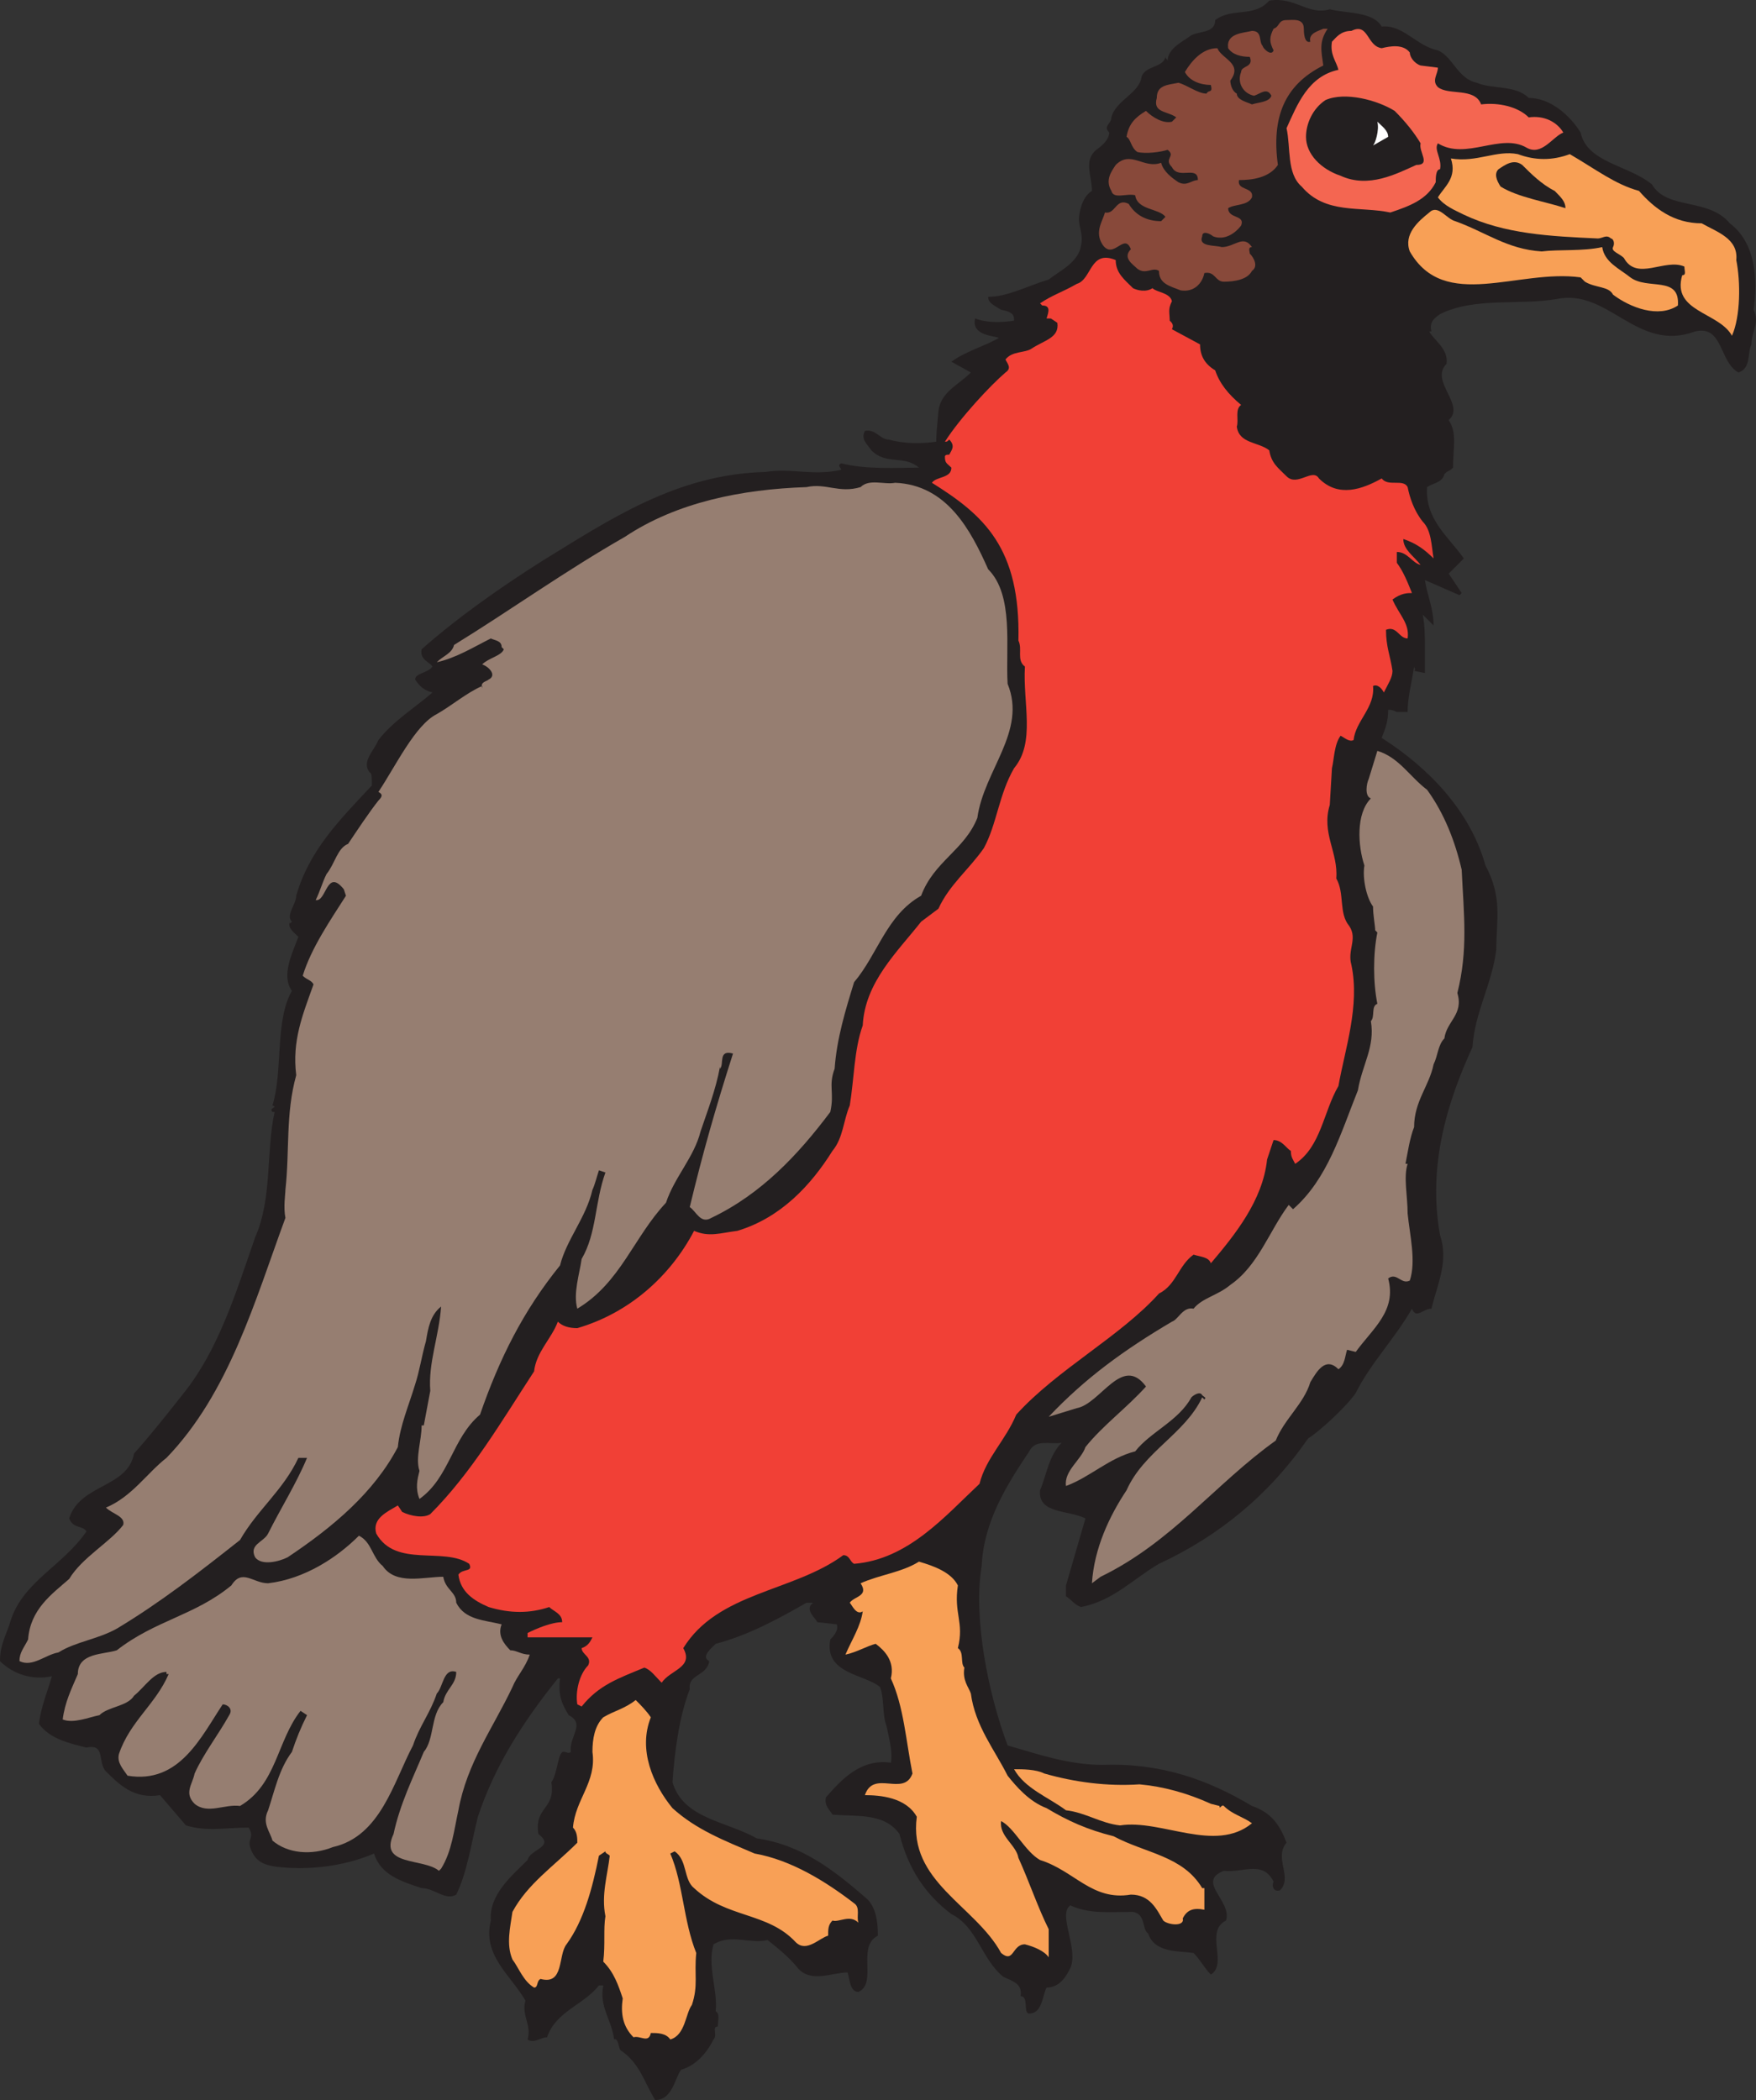
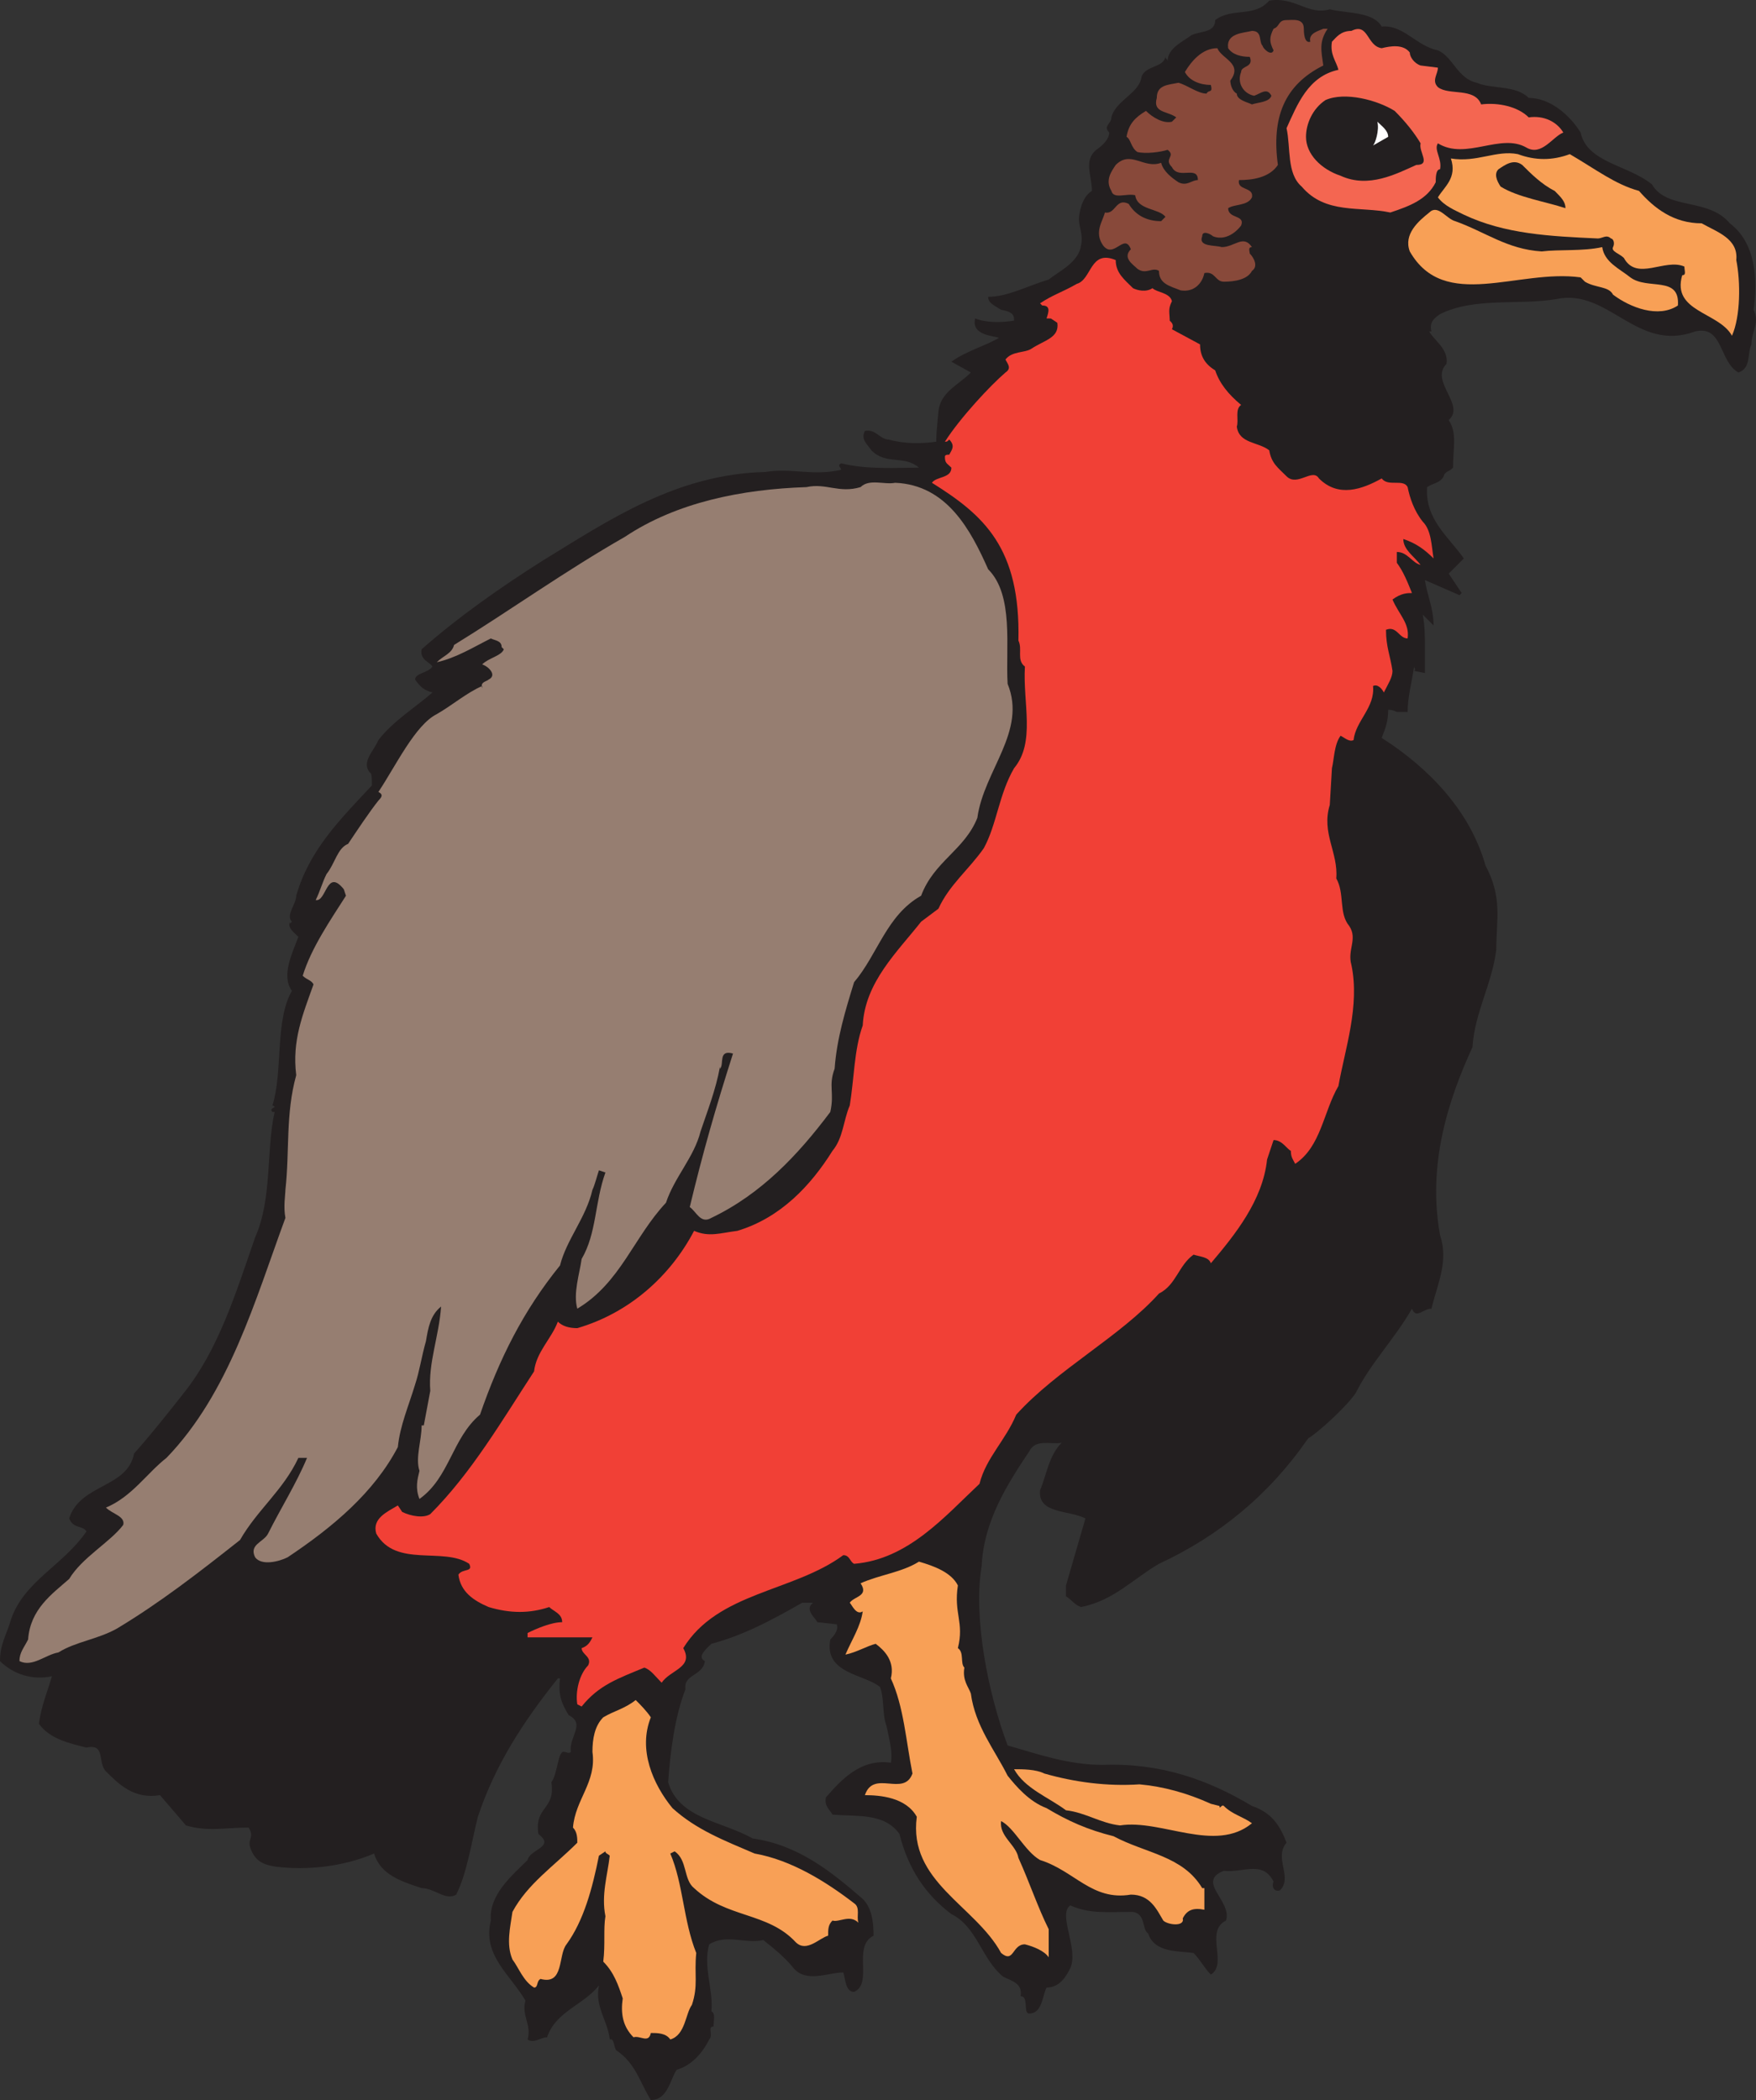
<svg xmlns="http://www.w3.org/2000/svg" width="609.087" height="728.47">
  <rect width="100%" height="100%" fill="#333333" stroke="none" />
-   <path fill="#231f20" fill-rule="evenodd" d="M608.25 107.47c1.5-10.5.75-23.25-8.25-30-7.5-9-21.75-4.5-27-13.5-8.25-6.75-22.5-7.5-24.75-18-3.75-6-10.5-12-18-12-4.5-4.5-12.75-3-18-5.25-6.75-1.5-8.25-9-13.5-11.25-7.5-1.5-12-9-19.5-8.25-3-5.25-12-4.5-18-6-7.5 2.25-12-4.5-21-3-5.25 6-12.75 2.25-18.75 6.75 0 4.5-5.25 3.75-8.25 5.25-3 2.25-8.25 4.5-8.25 9 0-.75-.75-.75-.75-1.5-.75 3.75-6.75 3-8.25 6.75-.75 6-9 8.25-10.5 14.25 0 2.25-3 3-.75 5.25 0 2.25-2.25 4.5-4.5 6-4.5 3.75-1.5 9-1.5 14.25-3.75 2.25-4.5 8.25-4.5 9.75 0 3 1.5 5.25.75 9-.75 6-7.5 9-11.25 12-7.5 2.25-14.25 6-21 6 0 2.25 2.25 3 4.5 4.5 4.5.75 4.5 2.25 4.5 3.75-4.5.75-9.75.75-13.5-.75-1.5 6 6.75 6 8.25 6.75-5.25 3-11.25 4.5-16.5 8.25l6.75 3.75c-4.5 4.5-10.5 6.75-11.25 13.5 0 .75-.75 6.75-.75 10.5-5.25.75-11.25.75-16.5-.75-3 0-4.5-3.75-8.25-3-1.5 3 .75 4.5 2.25 6.75 5.25 5.25 11.25 1.5 16.5 6-7.5 0-18 .75-27-1.5-1.5.75 0 1.5 0 2.25-9.75 2.25-17.25-.75-26.25.75-30.75.75-54 16.5-77.25 30.75-14.25 9-29.25 19.5-42 30.75-.75 3.75 3 4.5 3.75 6-1.5 2.25-6 2.25-6 4.5 1.5 2.25 3 3.75 6 4.5-6 5.25-13.5 9.75-18.75 16.5-1.5 3.75-6 7.5-3 11.25.75 0 .75 2.25.75 4.5-11.25 12-21.75 22.5-26.25 38.25 0 3-3.75 6.75-1.5 9l-.75.75v-.75c-.75 2.25 1.5 3.75 3 5.25-2.25 6-6 13.5-2.25 18.75-6 10.5-3 27.75-6.75 39.75 2.25.75-1.5.75 0 2.25h.75c-3 13.5-.75 30-6.75 43.5-6.75 19.5-12.75 39-24.75 54 0 0-10.5 13.5-17.25 21-2.25 12-18.75 10.5-22.5 22.5 1.5 3.75 4.5 2.25 6 4.5-8.25 12-21.75 17.25-26.25 30.75-1.5 5.25-3.75 8.25-3.75 14.25 4.5 4.5 11.25 6.75 18 5.25-1.5 5.25-3.75 10.5-4.5 16.5 3.75 5.25 10.5 6.75 16.5 8.25 6.75-1.5 3.75 5.25 6.75 8.25 4.5 4.5 9.75 9.75 18.75 8.25l9 10.5c7.5 2.25 13.5.75 21.75.75 2.25 3.75-.75 3.75.75 7.5s3.75 5.25 8.25 6c11.25 1.5 24 0 34.5-4.5 2.25 7.5 9.75 9.75 16.5 12 4.5 0 8.25 4.5 12 2.25 3.75-7.5 5.25-18 7.5-27 6-18 15.75-33 27.75-48h.75c-.75 6 .75 9 3 12.75 6 3 0 7.5.75 12.75-.75.75-1.5 0-2.25 0-2.25-.75-2.25 7.5-4.5 10.5 1.5 9.75-6 8.25-4.5 18 6 4.5-3 5.25-3.75 9-5.25 5.25-13.5 12-12.75 21-3 12 6.75 18.75 12 27.75-1.5 5.25 2.25 8.25.75 13.5 2.25 1.5 4.5-.75 6.75-.75 3-9 12.75-11.25 18-18h1.5c-1.5 7.5 3 12 3.75 18.75 1.5-.75 1.5 3 2.25 3.75 6.75 4.5 8.25 11.25 12 17.25 6 0 6.75-7.5 9-10.5 5.25-1.5 9-6 11.25-10.5 1.5-1.5-.75-4.5 1.5-4.5 0-2.25.75-4.5-.75-5.25.75-7.5-3-15.75-.75-23.25 6-3.75 12.75 0 18.75-1.5 3.75 3 7.5 6 10.5 9.75 4.5 5.25 12 1.5 17.25 1.5.75 2.25.75 6.75 3.75 6.75 6.75-3-.75-15.75 6.75-19.5 0-5.25-.75-9.75-3.75-12.75-11.25-9.75-22.5-18.75-38.25-21-10.5-6-25.5-6.75-29.25-19.5.75-10.5 2.25-22.5 6-32.25-.75-5.25 6-4.5 6.75-9.75-3-1.5.75-4.5 2.25-6 11.25-3 21-8.25 31.5-14.25H282l-.75.75c-1.5 2.25 1.5 4.5 2.25 6l6.75.75c.75 2.25-1.5 4.5-2.25 5.25-2.25 12 12 12 17.25 16.5 1.5 3.75.75 9.75 2.25 13.5.75 3.75 2.25 9 1.5 12.75-10.5-1.5-17.25 6-22.5 12-.75 3 1.5 4.5 2.25 6 8.25.75 18-.75 23.25 6.75 3 12 9 21 18 27.75 9 4.5 10.5 15.75 18 21.75 3 1.5 6.75 2.25 6 6.75 3 0 .75 6 3 6 4.5 0 4.5-6 6-9 4.5 0 6.75-3.75 8.25-6.75 3-6.75-4.5-18.75 0-21.75 6.75 3 12.75 2.25 21.75 2.25 4.5.75 3 6 5.25 7.5 2.25 6.75 10.5 6 15.75 6.75 2.25 2.25 3.75 5.25 6 7.5 6-3.75-2.25-15 5.25-18.75 2.25-6.75-10.5-13.5-.75-17.25 6.75.75 13.5-3.75 17.25 3.75-.75 1.5 0 3.75 2.25 3 4.5-4.5-2.25-11.25 2.25-16.5-2.25-6-5.25-10.5-12-12.75-15-9-31.5-15-51.75-14.25-12 0-22.5-3.75-33-6.75-6.75-18-12-44.25-9-62.25.75-15.75 9-28.5 16.5-39.75 2.25-4.5 7.5-2.25 11.25-3-4.5 4.5-5.25 11.25-7.5 16.5-.75 8.25 9.75 6.75 15.75 9.75l-6.75 23.25v3.75c2.25 1.5 3 3 5.25 3.75 11.25-2.25 18-9.75 27-15 21-9.75 38.25-24 51.75-43.5 3.75-2.25 13.5-11.25 16.5-15.75 5.25-10.5 13.5-18.75 19.5-29.25 1.5 3.75 3.75 0 6.75 0 2.25-9 6-16.5 3-25.5-4.5-24.75 3-47.25 11.25-65.25.75-12 6.75-21.75 8.25-33.75 0-10.5 2.25-18-3.75-29.25-5.25-18.75-19.5-33.75-36-44.25 1.5-3.75 2.25-6 2.25-9.75.75 0 1.5 0 3 .75h3.75c0-5.25 1.5-10.5 2.25-15.75 0 .75.75.75 0 1.5l3.75.75v-9.75c0-2.25 0-6.75-.75-10.5l3.75 3.75c0-6-2.25-10.5-3-15.75l12 5.25.75-.75-4.5-6.75 5.25-5.25c-5.25-7.5-13.5-13.5-12.75-24.75 2.25-1.5 5.25-1.5 6-4.5 1.5-1.5 1.5-.75 3-2.25 0-6.75 1.5-12-1.5-16.5 6-5.25-6.75-13.5-.75-19.5.75-5.25-4.5-8.25-6-11.25h.75c-.75-3 .75-4.5 3-6 12-6 27.75-3 40.5-5.25 18-3.75 27.75 18.75 48 11.25 9.75-2.25 8.25 10.5 15 14.25 4.5-1.5 3-6.75 4.5-9.75 0-4.5 3-7.5.75-12" />
+   <path fill="#231f20" fill-rule="evenodd" d="M608.25 107.47c1.5-10.5.75-23.25-8.25-30-7.5-9-21.75-4.5-27-13.5-8.25-6.75-22.5-7.5-24.75-18-3.75-6-10.5-12-18-12-4.5-4.5-12.75-3-18-5.25-6.75-1.5-8.25-9-13.5-11.25-7.5-1.5-12-9-19.5-8.25-3-5.25-12-4.5-18-6-7.5 2.25-12-4.5-21-3-5.25 6-12.75 2.25-18.75 6.75 0 4.5-5.25 3.75-8.25 5.25-3 2.25-8.25 4.5-8.25 9 0-.75-.75-.75-.75-1.5-.75 3.75-6.75 3-8.25 6.75-.75 6-9 8.25-10.5 14.25 0 2.25-3 3-.75 5.25 0 2.25-2.25 4.5-4.5 6-4.5 3.75-1.5 9-1.5 14.25-3.75 2.25-4.5 8.25-4.5 9.75 0 3 1.5 5.25.75 9-.75 6-7.5 9-11.25 12-7.5 2.25-14.25 6-21 6 0 2.25 2.25 3 4.5 4.5 4.5.75 4.5 2.25 4.5 3.75-4.5.75-9.75.75-13.5-.75-1.5 6 6.75 6 8.25 6.75-5.25 3-11.25 4.5-16.5 8.25l6.75 3.75c-4.5 4.5-10.5 6.75-11.25 13.5 0 .75-.75 6.75-.75 10.5-5.25.75-11.25.75-16.5-.75-3 0-4.5-3.75-8.25-3-1.5 3 .75 4.5 2.25 6.75 5.25 5.25 11.25 1.5 16.5 6-7.5 0-18 .75-27-1.5-1.5.75 0 1.5 0 2.25-9.75 2.25-17.25-.75-26.25.75-30.75.75-54 16.5-77.25 30.75-14.25 9-29.25 19.5-42 30.75-.75 3.75 3 4.5 3.75 6-1.5 2.25-6 2.25-6 4.5 1.5 2.25 3 3.75 6 4.5-6 5.25-13.5 9.75-18.75 16.5-1.5 3.75-6 7.5-3 11.25.75 0 .75 2.25.75 4.5-11.25 12-21.75 22.5-26.25 38.25 0 3-3.75 6.75-1.5 9l-.75.75v-.75c-.75 2.25 1.5 3.75 3 5.25-2.25 6-6 13.5-2.25 18.75-6 10.5-3 27.75-6.75 39.75 2.25.75-1.5.75 0 2.25h.75c-3 13.5-.75 30-6.75 43.5-6.75 19.5-12.75 39-24.75 54 0 0-10.5 13.5-17.25 21-2.25 12-18.75 10.5-22.5 22.5 1.5 3.75 4.5 2.25 6 4.5-8.25 12-21.75 17.25-26.25 30.75-1.5 5.25-3.75 8.25-3.75 14.25 4.5 4.5 11.25 6.75 18 5.25-1.5 5.25-3.75 10.5-4.5 16.5 3.75 5.25 10.5 6.75 16.5 8.25 6.75-1.5 3.75 5.25 6.75 8.25 4.5 4.5 9.75 9.75 18.75 8.25l9 10.5c7.5 2.25 13.5.75 21.75.75 2.25 3.75-.75 3.75.75 7.5s3.75 5.25 8.25 6c11.25 1.5 24 0 34.5-4.5 2.25 7.5 9.75 9.75 16.5 12 4.5 0 8.25 4.5 12 2.25 3.75-7.5 5.25-18 7.5-27 6-18 15.75-33 27.75-48h.75c-.75 6 .75 9 3 12.75 6 3 0 7.5.75 12.75-.75.75-1.5 0-2.25 0-2.25-.75-2.25 7.5-4.5 10.5 1.5 9.75-6 8.25-4.5 18 6 4.5-3 5.25-3.75 9-5.25 5.25-13.5 12-12.75 21-3 12 6.75 18.75 12 27.75-1.5 5.25 2.25 8.25.75 13.5 2.25 1.5 4.5-.75 6.75-.75 3-9 12.75-11.25 18-18c-1.5 7.5 3 12 3.75 18.75 1.5-.75 1.5 3 2.25 3.75 6.75 4.5 8.25 11.25 12 17.25 6 0 6.75-7.5 9-10.5 5.25-1.5 9-6 11.25-10.5 1.5-1.5-.75-4.5 1.5-4.5 0-2.25.75-4.5-.75-5.25.75-7.5-3-15.75-.75-23.25 6-3.75 12.75 0 18.75-1.5 3.75 3 7.5 6 10.5 9.75 4.5 5.25 12 1.5 17.25 1.5.75 2.25.75 6.75 3.75 6.75 6.75-3-.75-15.75 6.75-19.5 0-5.25-.75-9.75-3.75-12.75-11.25-9.75-22.5-18.75-38.25-21-10.5-6-25.5-6.75-29.25-19.5.75-10.5 2.25-22.5 6-32.25-.75-5.25 6-4.5 6.75-9.75-3-1.5.75-4.5 2.25-6 11.25-3 21-8.25 31.5-14.25H282l-.75.75c-1.5 2.25 1.5 4.5 2.25 6l6.75.75c.75 2.25-1.5 4.5-2.25 5.25-2.25 12 12 12 17.25 16.5 1.5 3.75.75 9.75 2.25 13.5.75 3.75 2.25 9 1.5 12.75-10.5-1.5-17.25 6-22.5 12-.75 3 1.5 4.5 2.25 6 8.25.75 18-.75 23.25 6.75 3 12 9 21 18 27.75 9 4.5 10.5 15.75 18 21.75 3 1.5 6.75 2.25 6 6.75 3 0 .75 6 3 6 4.5 0 4.5-6 6-9 4.5 0 6.75-3.75 8.25-6.75 3-6.75-4.5-18.75 0-21.75 6.75 3 12.75 2.25 21.75 2.25 4.5.75 3 6 5.25 7.5 2.25 6.75 10.5 6 15.75 6.75 2.25 2.25 3.75 5.25 6 7.5 6-3.75-2.25-15 5.25-18.75 2.25-6.75-10.5-13.5-.75-17.25 6.75.75 13.5-3.75 17.25 3.75-.75 1.5 0 3.75 2.25 3 4.5-4.5-2.25-11.25 2.25-16.5-2.25-6-5.25-10.5-12-12.75-15-9-31.5-15-51.75-14.25-12 0-22.5-3.75-33-6.75-6.75-18-12-44.25-9-62.25.75-15.75 9-28.5 16.5-39.75 2.25-4.5 7.5-2.25 11.25-3-4.5 4.5-5.25 11.25-7.5 16.5-.75 8.25 9.75 6.75 15.75 9.75l-6.75 23.25v3.75c2.25 1.5 3 3 5.25 3.75 11.25-2.25 18-9.75 27-15 21-9.75 38.25-24 51.75-43.5 3.75-2.25 13.5-11.25 16.5-15.75 5.25-10.5 13.5-18.75 19.5-29.25 1.5 3.75 3.75 0 6.75 0 2.25-9 6-16.5 3-25.5-4.5-24.75 3-47.25 11.25-65.25.75-12 6.75-21.75 8.25-33.75 0-10.5 2.25-18-3.75-29.25-5.25-18.75-19.5-33.75-36-44.25 1.5-3.75 2.25-6 2.25-9.75.75 0 1.5 0 3 .75h3.75c0-5.25 1.5-10.5 2.25-15.75 0 .75.75.75 0 1.5l3.75.75v-9.75c0-2.25 0-6.75-.75-10.5l3.75 3.75c0-6-2.25-10.5-3-15.75l12 5.25.75-.75-4.5-6.75 5.25-5.25c-5.25-7.5-13.5-13.5-12.75-24.75 2.25-1.5 5.25-1.5 6-4.5 1.5-1.5 1.5-.75 3-2.25 0-6.75 1.5-12-1.5-16.5 6-5.25-6.75-13.5-.75-19.5.75-5.25-4.5-8.25-6-11.25h.75c-.75-3 .75-4.5 3-6 12-6 27.75-3 40.5-5.25 18-3.75 27.75 18.75 48 11.25 9.75-2.25 8.25 10.5 15 14.25 4.5-1.5 3-6.75 4.5-9.75 0-4.5 3-7.5.75-12" />
  <path fill="#967e71" fill-rule="evenodd" d="M339 283.72c-4.5 11.25-15 15-19.5 27-12 6.75-15 20.25-23.25 30-3 9.75-6 19.5-6.75 30-2.25 6 0 8.25-1.5 15-11.25 15-24 28.5-41.25 36.75-3.75 2.25-5.25-2.25-7.5-3.75 4.5-18.75 9-34.5 15-53.25-5.25-1.5-3 3.75-4.5 5.25v-.75c-1.5 8.25-4.5 15.75-6.75 22.5-2.25 9-9 15.75-12 24.75-11.25 12-15.75 27.75-30.75 36.75-1.5-5.25.75-12 1.5-17.25 5.25-9 4.5-19.5 8.25-30l-2.25-.75c-.75 2.25-1.5 5.25-2.25 6.75-2.25 9.75-9 17.25-11.25 26.25-12.75 15.75-21 32.25-27.75 51.75-9.75 8.25-10.5 21.75-21 29.25-1.5-3.75-.75-6.75 0-9.75-1.5-4.5.75-10.5.75-15.75h.75l2.25-12c-.75-9.75 3-18.75 3.75-29.25-3.75 3-4.5 7.5-5.25 12-1.5 5.25-2.25 10.5-3.75 15-2.25 7.5-5.25 14.25-6 21.75-8.25 15.75-22.5 27.75-38.25 38.25-3 1.5-9 3-11.25 0-2.25-4.5 3-5.25 4.5-8.25 4.5-9 9.75-17.25 13.5-26.25h-3c-5.25 11.25-14.25 18-20.25 28.5C69 545.47 55.5 555.97 40.5 564.97c-6.75 3.75-14.25 4.5-20.25 8.25-4.5.75-9 5.25-13.5 3 0-3 1.5-4.5 3-7.5.75-10.5 8.25-15.75 14.25-21 4.5-7.5 14.25-12.75 18.75-18.75.75-3-3.75-3.75-6-6 9-3.75 14.25-12 21-17.25C79.5 483.22 88.5 450.97 99 422.47c-.75-3.75 0-8.25 0-9.75 1.5-13.5 0-26.25 3.75-39.75-1.5-12 2.25-21 6-31.5-.75-1.5-2.25-1.5-3.75-3 3-9.75 9.75-19.5 15-27.75l-.75-2.25c-6-7.5-6 4.5-9.75 3.75 1.5-3 2.25-6 3.75-9 3-3.75 3.75-9 7.5-10.5 3-4.5 7.5-11.25 10.5-15 1.5-1.5 1.5-2.25 0-3 6-9 12.75-23.25 20.25-27 5.25-3 10.5-7.5 15.75-9.75v.75c-.75-2.25 1.5-2.25 2.25-3 3-1.5 0-4.5-2.25-5.25 2.25-2.25 6.75-3 7.5-5.25l-.75-.75c0-2.25-2.25-2.25-3.75-3-6 3-12 6.75-18.75 8.25 2.25-2.25 5.25-3 6-6 19.5-12 38.25-25.5 59.25-37.5 18-12 40.5-16.5 63-17.25 6.75-1.5 11.25 2.25 18.75 0 3-3 8.25-.75 12-1.5 18 .75 26.25 16.5 32.25 30 9 9 6 27 6.75 39.75 6.75 16.5-8.25 30-10.5 46.5" />
  <path fill="#f14036" fill-rule="evenodd" d="M497.25 193.72c-3-3-6-5.25-10.5-6.75 0 3.75 3.75 6 6 9-3-.75-4.5-4.5-8.25-4.5v3.75c2.25 3 3.75 6.75 5.25 10.5-1.5 0-3.75 0-6.75 2.25 2.25 5.25 6 8.25 5.25 13.5-3 0-3.75-4.5-7.5-3 0 6 1.5 9 2.25 14.25 0 2.25-1.5 4.5-3 7.5-.75-1.5-2.25-3-3.75-2.25.75 7.5-6 12-6.75 18.75-1.5.75-3-.75-4.5-1.5-2.25 3-2.25 8.25-3 11.25l-.75 12.75c-3 9.75 3 16.5 2.25 25.5 3 5.25.75 12 4.5 16.5 3 4.5-.75 8.25.75 13.5 3 14.25-2.25 29.25-4.5 42-5.25 9-6 21-15 27-.75-1.5-1.5-2.25-1.5-4.5-1.5-.75-3-3.75-6-3.75l-2.25 6.75c-1.5 14.25-11.25 26.25-19.5 36-.75-2.25-3.75-2.25-6-3-5.25 3.75-6 10.5-12 13.5-13.5 15-35.25 26.25-49.5 42-3.75 9-10.5 15-12.75 24-12 11.25-24.75 26.25-43.5 27.75-1.5-.75-1.5-3-3.75-3-17.25 12.75-43.5 12.75-55.5 32.25 3.75 6.75-4.5 7.5-7.5 12-2.25-2.25-3.75-4.5-6-5.25-9 3.75-15.75 6-21.75 13.5l-1.5-.75c-.75-4.5.75-10.5 3.75-13.5 1.5-3-2.25-3.75-2.25-6 2.25-.75 3-2.25 3.75-3.75H183v-1.5c3-1.5 8.25-3.75 12-3.75 0-3-3-3.75-4.5-5.25-6.75 2.25-13.5 2.25-21 0-5.25-2.25-9.75-5.25-10.5-11.25 1.5-2.25 5.25-.75 3.75-3.75-9-6-25.5 1.5-32.25-10.5-1.5-5.25 3.75-7.5 7.5-9.75l1.5 2.25c3 1.5 7.5 2.25 9.75.75 14.25-14.25 24.75-32.25 36-49.5.75-6.75 6-11.25 8.25-17.25 1.5 1.5 3.75 2.25 6.75 2.25 18-5.25 32.25-18 40.5-33.75 5.25 2.25 9 .75 15 0 15-4.5 25.5-15.75 33-27.75 3.75-4.5 3.75-10.5 6-15.75 1.5-9 1.5-19.5 4.5-27.75.75-15 12-25.5 20.25-36l6-4.5c3.75-8.25 10.5-13.5 15.75-21 4.5-8.25 5.25-18.75 10.5-27.75 7.5-9 3-22.5 3.75-35.25-3-2.25-.75-6-2.25-9 .75-32.25-12-43.5-30-54.75 1.5-2.25 6.75-1.5 6.75-5.25-1.5-1.5-2.25-1.5-2.25-3.75 0-.75.75-.75 1.5-.75.75-1.5 2.25-3 0-5.25-.75.75-.75.75-1.5.75 5.25-8.25 15.75-19.5 21-24 2.25-1.5.75-3 0-4.5 2.25-3 6.75-2.25 9-3.75 4.5-3 9.75-3.75 9-9l-2.25-1.5H363c.75-2.25 1.5-4.5-1.5-4.5l-.75-.75c4.5-3 7.5-3.75 12.75-6.75 5.25-1.5 4.5-12 13.5-8.25 0 4.5 3 6.75 6 9.75 1.5.75 4.5 1.5 6.75 0 1.5 1.5 6 1.5 6.75 4.5-1.5 3-.75 3.75-.75 7.5v-.75c.75.75 1.5 1.5.75 3l9.75 5.25c0 3.75 1.5 6.75 5.25 9 1.5 4.5 4.5 8.25 9 12-2.25 1.5-.75 5.25-1.5 7.5.75 6 7.5 5.25 11.25 8.25.75 4.5 3 6 6 9 3.75 3.75 9-3 11.25.75 6.75 6.75 15 3.75 21.75 0 2.25 3 7.5 0 9 3 .75 3.75 2.25 8.25 5.25 12 3 3 3 8.25 3.75 12.75" />
  <path fill="#88493a" fill-rule="evenodd" d="M452.25 9.97c0 .75 0 5.25 2.25 4.5-.75-3 3-3.75 4.5-4.5h1.5c-3 4.5-2.25 7.5-1.5 12.75-13.5 6.75-18 18-15.75 34.5-3 4.5-9 5.25-13.5 5.25-.75 3.75 5.25 2.25 4.5 6-1.5 3-6 2.25-8.25 3.75 0 3.75 6 2.25 4.5 6-2.25 3-6 5.25-9.75 3.75-.75-.75-3.75-2.25-3.75 0-1.5 3.75 4.5 3 6.75 3.75 4.5 0 7.5-4.5 10.5 0-1.5 0-.75 1.5-.75 2.25 1.5 1.5 3 4.5.75 6-1.5 3-6 3.75-9.75 3.75-3 0-3-3.75-6.75-3-.75 3.75-3.75 6.75-8.25 6-3.75-1.5-7.5-2.25-7.5-6.75-2.25-1.5-4.5 1.5-7.5-.75-1.5-1.5-5.25-3.75-2.25-6.75-2.25-6-6 3.75-9.75-1.5-3-4.5 0-8.25.75-11.25 3.75.75 3.75-5.25 8.25-3 2.25 3.75 6 6 11.25 6l1.5-1.5c-2.25-3-9.75-2.25-10.5-7.5-3-.75-7.5 1.5-8.25-1.5-2.25-3.75 0-6.75 1.5-9 5.25-5.25 9.75 1.5 15.75-.75.75 3 3.75 5.25 6 6.75 3 1.5 4.5-.75 6.75-.75 0-5.25-6.75 0-9-4.5-3-3 1.5-3.75-1.5-6-2.25.75-7.5 1.5-10.5.75-2.25-1.5-2.25-4.5-3.75-5.25.75-4.5 3-6.75 6.75-9 2.25 2.25 6 4.5 9 3.75l1.5-1.5c-3-2.25-8.25-1.5-6.75-6.75 0-4.5 3.75-4.5 7.5-5.25 3 .75 6.75 3.75 9.75 3.75.75-1.5 2.25 0 1.5-3-3.75 0-7.5-1.5-9-4.5 2.25-3.75 6-8.25 11.25-8.25 1.5 3.75 9 5.25 4.5 11.25 0 1.5.75 3.75 2.25 4.5 0 2.25 3.75 3 5.25 3.75 2.25-.75 6-.75 6.75-3-1.5-3-3.75-.75-6 0-3.75-.75-6-4.5-4.5-8.25 0-2.25 4.5-1.5 3-5.25-3 0-6-.75-7.5-3-.75-5.25 5.25-5.25 8.25-6 3.75 0 2.25 3.75 3.75 5.25 0 .75 3 3.75 3.75 1.5-1.5-3-1.5-4.5 0-7.5 2.25-.75 1.5-3 4.5-3 2.25 0 6-.75 6 3" />
  <path fill="#f46651" fill-rule="evenodd" d="M479.25 16.72c3-.75 7.5-1.5 9.75 1.5 0 1.5 1.5 3.75 3.75 4.5l6 .75c0 2.25-2.25 4.5 0 6.75 3.75 3 12.75 0 15 6 6-.75 12.75.75 16.5 4.5 5.25-.75 9.75 1.5 12 5.25-3.75 1.5-7.5 8.25-12.75 5.25-9-5.25-21 4.5-30.75-1.5-1.5 2.25 1.5 5.25.75 9-1.5 0-1.5 3-1.5 4.5-3 6-9 8.25-15.75 10.5-10.5-2.25-22.5.75-30.75-9-5.25-4.5-3.75-13.5-5.25-20.25 3.75-8.25 7.5-18 18-20.25-.75-3-3-5.25-2.25-9.75 1.5-1.5 3-3.75 6.75-3.75 6-3 5.25 5.25 10.5 6" />
  <path fill="#231f20" fill-rule="evenodd" d="M492.75 49.72c-.75 3 3.75 7.5-1.5 7.5-6.75 3-16.5 8.25-26.25 3.75-6.75-2.25-12-7.5-12-13.5 0-4.5 2.25-9.75 6.75-12.75 6.75-3 18 0 24 3.75 3.75 3.75 6.75 7.5 9 11.25" />
  <path fill="#fff" fill-rule="evenodd" d="m481.5 47.47-5.25 3c.75-.75 2.25-5.25 1.5-8.25 1.5 1.5 3.75 3 3.75 5.25" />
  <path fill="#f8a056" fill-rule="evenodd" d="M544.5 53.47c9 5.25 15.75 10.5 24 12.75 5.25 6 12 11.25 21.75 11.25 5.25 3 12.75 5.25 12 12.75 1.5 7.5 1.5 19.5-1.5 26.25-4.5-8.25-21-8.25-17.25-21 1.5 0 .75-1.5.75-3-6.75-3-16.5 5.25-21-3-1.5-1.5-4.5-2.25-3.75-3.75s0-3-.75-3c-1.5-1.5-3 0-4.5 0-16.5-.75-32.25-1.5-46.5-8.25-3-1.5-6.75-3-9-6 2.25-3.75 6.75-6.75 4.5-13.5 9 1.5 15.75-3 23.25-1.5 6 2.25 12 2.25 18 0" />
  <path fill="#231f20" fill-rule="evenodd" d="M539.25 66.22c2.25 2.25 3.75 3.75 3.75 6-6.75-2.25-16.5-3.75-22.5-7.5-1.5-2.25-2.25-4.5-.75-6 2.25-1.5 5.25-3.75 8.25-1.5 3 3 6.75 6.75 11.25 9" />
  <path fill="#f8a056" fill-rule="evenodd" d="M504.75 76.72c10.5 3.75 18 9.75 30 10.5 6-.75 14.25 0 21-1.5.75 5.25 6 7.5 9.75 10.5 6 4.5 17.25-.75 16.5 9.75-6.75 4.5-16.5.75-22.5-3.75-1.5-3-6-2.25-9.75-4.5l-1.5-1.5c-21.75-3-47.25 12-59.25-9-2.25-6 3-10.5 6.75-13.5 3-3 6 2.25 9 3" />
-   <path fill="#967e71" fill-rule="evenodd" d="M495 273.97c6 8.25 9.75 18 12 27.75.75 15.75 2.25 27.75-1.5 42.75 2.25 7.5-3.75 9.75-4.5 15.75-2.25 2.25-2.25 6-3.75 9-1.5 7.5-6.75 12.75-6.75 21.75-1.5 3.75-2.25 9-3 12.75h.75c-1.5 4.5 0 11.25 0 17.25.75 7.5 3 16.5.75 23.25-3 1.5-4.5-3-7.5-.75 3 11.25-5.25 17.25-11.25 25.5l-3-.75c-.75 2.25-.75 5.25-3 6.75-4.5-4.5-7.5.75-9.75 4.5-2.25 7.5-9 12.75-12 20.25-21 15-36 35.25-60.75 47.25l-3 2.25c.75-12 6-23.25 12-32.25 6-13.5 20.25-19.5 26.25-32.25l.75.75c.75-.75 0-.75-.75-1.5-.75-1.5-3 0-3.75.75-4.5 8.25-14.25 12-19.5 18.75-9 2.25-15.75 9-24 12-.75-5.25 5.25-9 6.75-13.5 6-7.5 14.25-13.5 21-21-8.25-11.25-15.75 6-24 7.5l-9.75 3c12.75-13.5 26.25-23.25 42.75-33 2.25-.75 3.75-5.25 7.5-4.5 3-3.75 8.25-4.5 12.75-8.25 9.75-6.75 13.5-18.75 20.25-27.75l1.5 1.5c12-10.5 16.5-26.25 22.5-41.25 1.5-9 6-15 4.5-24 1.5-1.5 0-5.25 2.25-6-1.5-7.5-1.5-17.25 0-24.75l-.75-.75c0-1.5-.75-5.25-.75-8.25-2.25-3-3.75-9.75-3-14.25-2.25-6.75-3-18 2.25-23.25-2.25-.75-1.5-5.25-.75-6.75l3-9.75c7.5 2.25 11.25 9 17.25 13.5M132.75 543.22c4.5 6.75 14.25 3.75 21 3.75.75 4.5 4.5 5.25 4.5 9 3 6 9.75 6 15.75 7.5-1.5 3.75.75 6.75 3 9 2.25 0 3.75 1.5 6.75 1.5-1.5 4.5-4.5 7.5-6 11.25C171 599.47 162 611.47 159 627.97c-1.5 6.75-2.25 14.25-6 20.25l-.75.75c-5.25-4.5-21-1.5-15.75-12.75 2.25-10.5 6.75-19.5 10.5-28.5 3.75-4.5 2.25-12.75 6.75-17.25.75-4.5 4.5-6 4.5-10.5-4.5-1.5-4.5 5.25-6.75 7.5-2.25 6.75-6 11.25-8.25 18-6.75 12.75-11.25 31.5-27.75 35.25-7.5 3-15.75 2.25-21-2.25-.75-3-3.75-6-1.5-10.5 2.25-6.75 3.75-14.25 8.25-20.25 1.5-4.5 3-8.25 5.25-12.75l-2.25-1.5c-8.25 10.5-8.25 25.5-21 33-5.25-.75-11.25 3-15.75-.75-3.75-3.75-.75-6.75 0-10.5 3-6.75 8.25-13.5 12-20.25 1.5-2.25-.75-3.75-2.25-3.75-7.5 11.25-15 27.75-33 24.75-1.5-2.25-3.75-4.5-3-7.5C45 597.22 54 591.22 58.5 580.72h-.75v-.75c-4.5 0-7.5 5.25-11.25 8.25-2.25 3.75-9 3.75-12 6.75-3.75.75-9 3-12.75 1.5.75-6 3-10.5 5.25-15.75 0-7.5 9-6.75 13.5-8.25 13.5-10.5 27-12 39.75-22.5 3.75-6 7.5-.75 12.75-.75 12.75-1.5 24-9 31.5-16.5 4.5 2.25 4.5 7.5 8.25 10.5" />
  <path fill="#f8a056" fill-rule="evenodd" d="M332.25 549.97c-1.5 9.75 2.25 12.75 0 21.75 2.25 1.5.75 5.25 2.25 6.75-.75 4.5 1.5 6.75 2.25 9 1.5 11.25 8.25 19.5 12.75 28.5 3 3.75 7.5 9 13.5 11.25 7.5 4.5 14.25 7.5 23.25 9.75 11.25 6 24 6.75 30.75 18h.75v7.5c-3.75-.75-6 0-7.5 3 .75 3-5.25 2.25-6.75.75-2.25-3.75-4.5-9-11.25-9-13.5 2.25-19.5-8.25-31.5-12-5.25-3-9-11.25-13.5-13.5-.75 5.25 5.25 8.25 6 12.75 3.75 8.25 6.75 17.25 10.5 24.75v9.75c-1.5-2.25-5.25-3.75-8.25-4.5-4.5 0-3.75 6.75-8.25 3-9-16.5-32.25-24.75-29.25-47.25-3.75-6.75-12.75-7.5-18-7.5 3-9 13.5.75 16.5-7.5-2.25-11.25-3-23.25-7.5-33 1.5-6-2.25-9.75-5.25-12-3 .75-6.75 3-10.5 3.75 2.25-5.25 5.25-9.75 6-15-2.25 1.5-3.75-2.25-4.5-3 1.5-2.25 6.75-2.25 3.75-6.75 6.75-3 14.25-3.75 20.25-7.5 5.25 1.5 11.25 3.75 13.5 8.25m-106.5 45.75c-4.5 11.25.75 23.25 7.5 31.5 8.25 7.5 18 11.25 28.5 15.75 12.75 2.25 24.75 9.75 34.5 17.25 2.25 1.5.75 4.5 1.5 6.75-3-3-6.75 0-9-.75-1.5 1.5-1.5 3-1.5 5.25-3 .75-7.5 6-11.25 2.25-9.75-10.5-24-8.25-35.25-18.75-3.75-3-2.25-9.75-6.75-12.75l-1.5.75c4.5 10.5 4.5 23.25 9 34.5-.75 7.5.75 11.25-1.5 18-2.25 3-2.25 10.5-7.5 12-1.5-2.25-4.5-2.25-6.75-2.25-.75 3.75-3.75.75-6 1.5-3.75-3.75-4.5-8.25-3.75-13.5-1.5-4.5-3-9-6.75-12.75.75-6 0-11.25.75-15.75-1.5-7.5.75-14.25 1.5-21-.75-.75-1.5-.75-1.5-1.5l-2.25 1.5c-2.25 11.25-5.25 22.5-11.25 30.75-3 3.75-.75 14.25-9 12-1.5.75-.75 3-2.25 3-3.75-2.25-5.25-6.75-7.5-9.75-2.25-5.25-.75-11.25 0-16.5 5.25-9.75 14.25-15.75 22.5-24 0-1.5 0-3.75-1.5-5.25.75-9.75 8.25-15.75 6.75-26.25 0-4.5.75-9 3.75-12 3.75-2.25 7.5-3 11.25-6 1.5 1.5 3.75 3.75 5.25 6" />
  <path fill="#f8a056" fill-rule="evenodd" d="M395.25 618.97c8.25.75 16.5 3 24.75 6.75l3 .75c0 1.5.75-.75 1.5 0 3 3 6.75 3.75 9.75 6-12.75 10.5-31.5-1.5-45.75.75-6.75-.75-12-4.5-18.75-5.25-6-4.5-14.25-7.5-18-14.25 3 0 7.5 0 10.5 1.5 10.5 3 21.75 4.5 33 3.75" />
</svg>